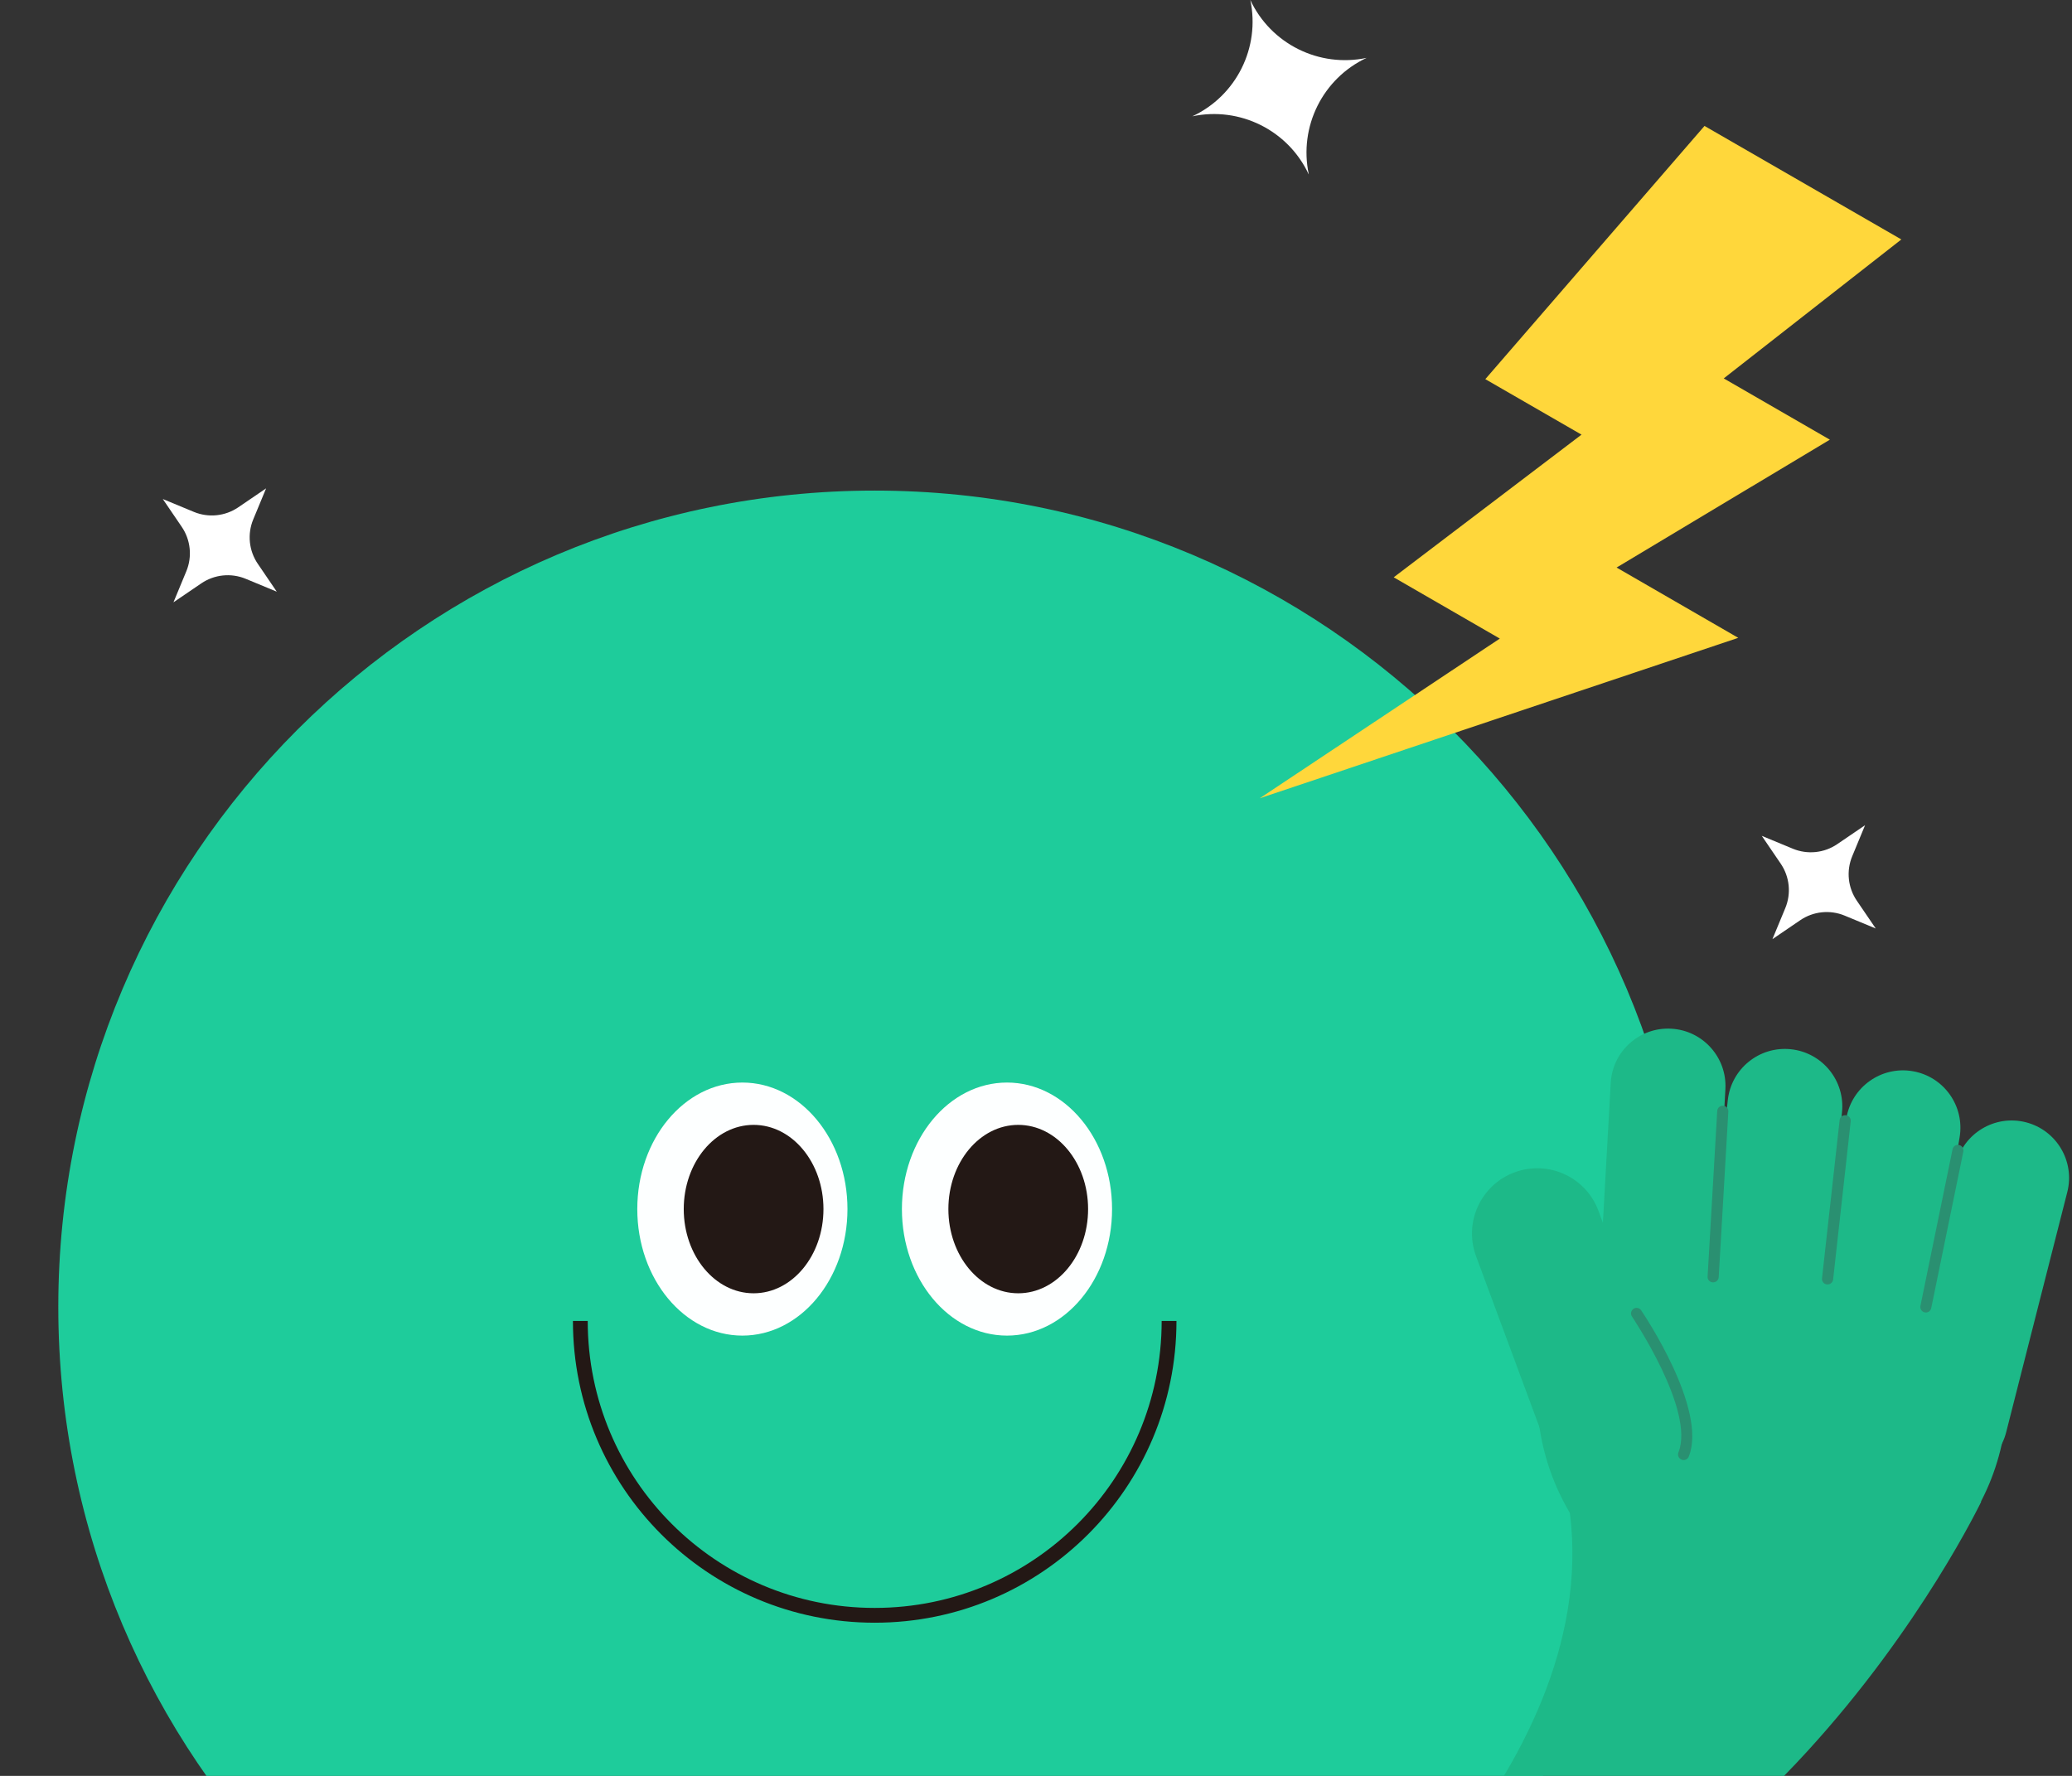
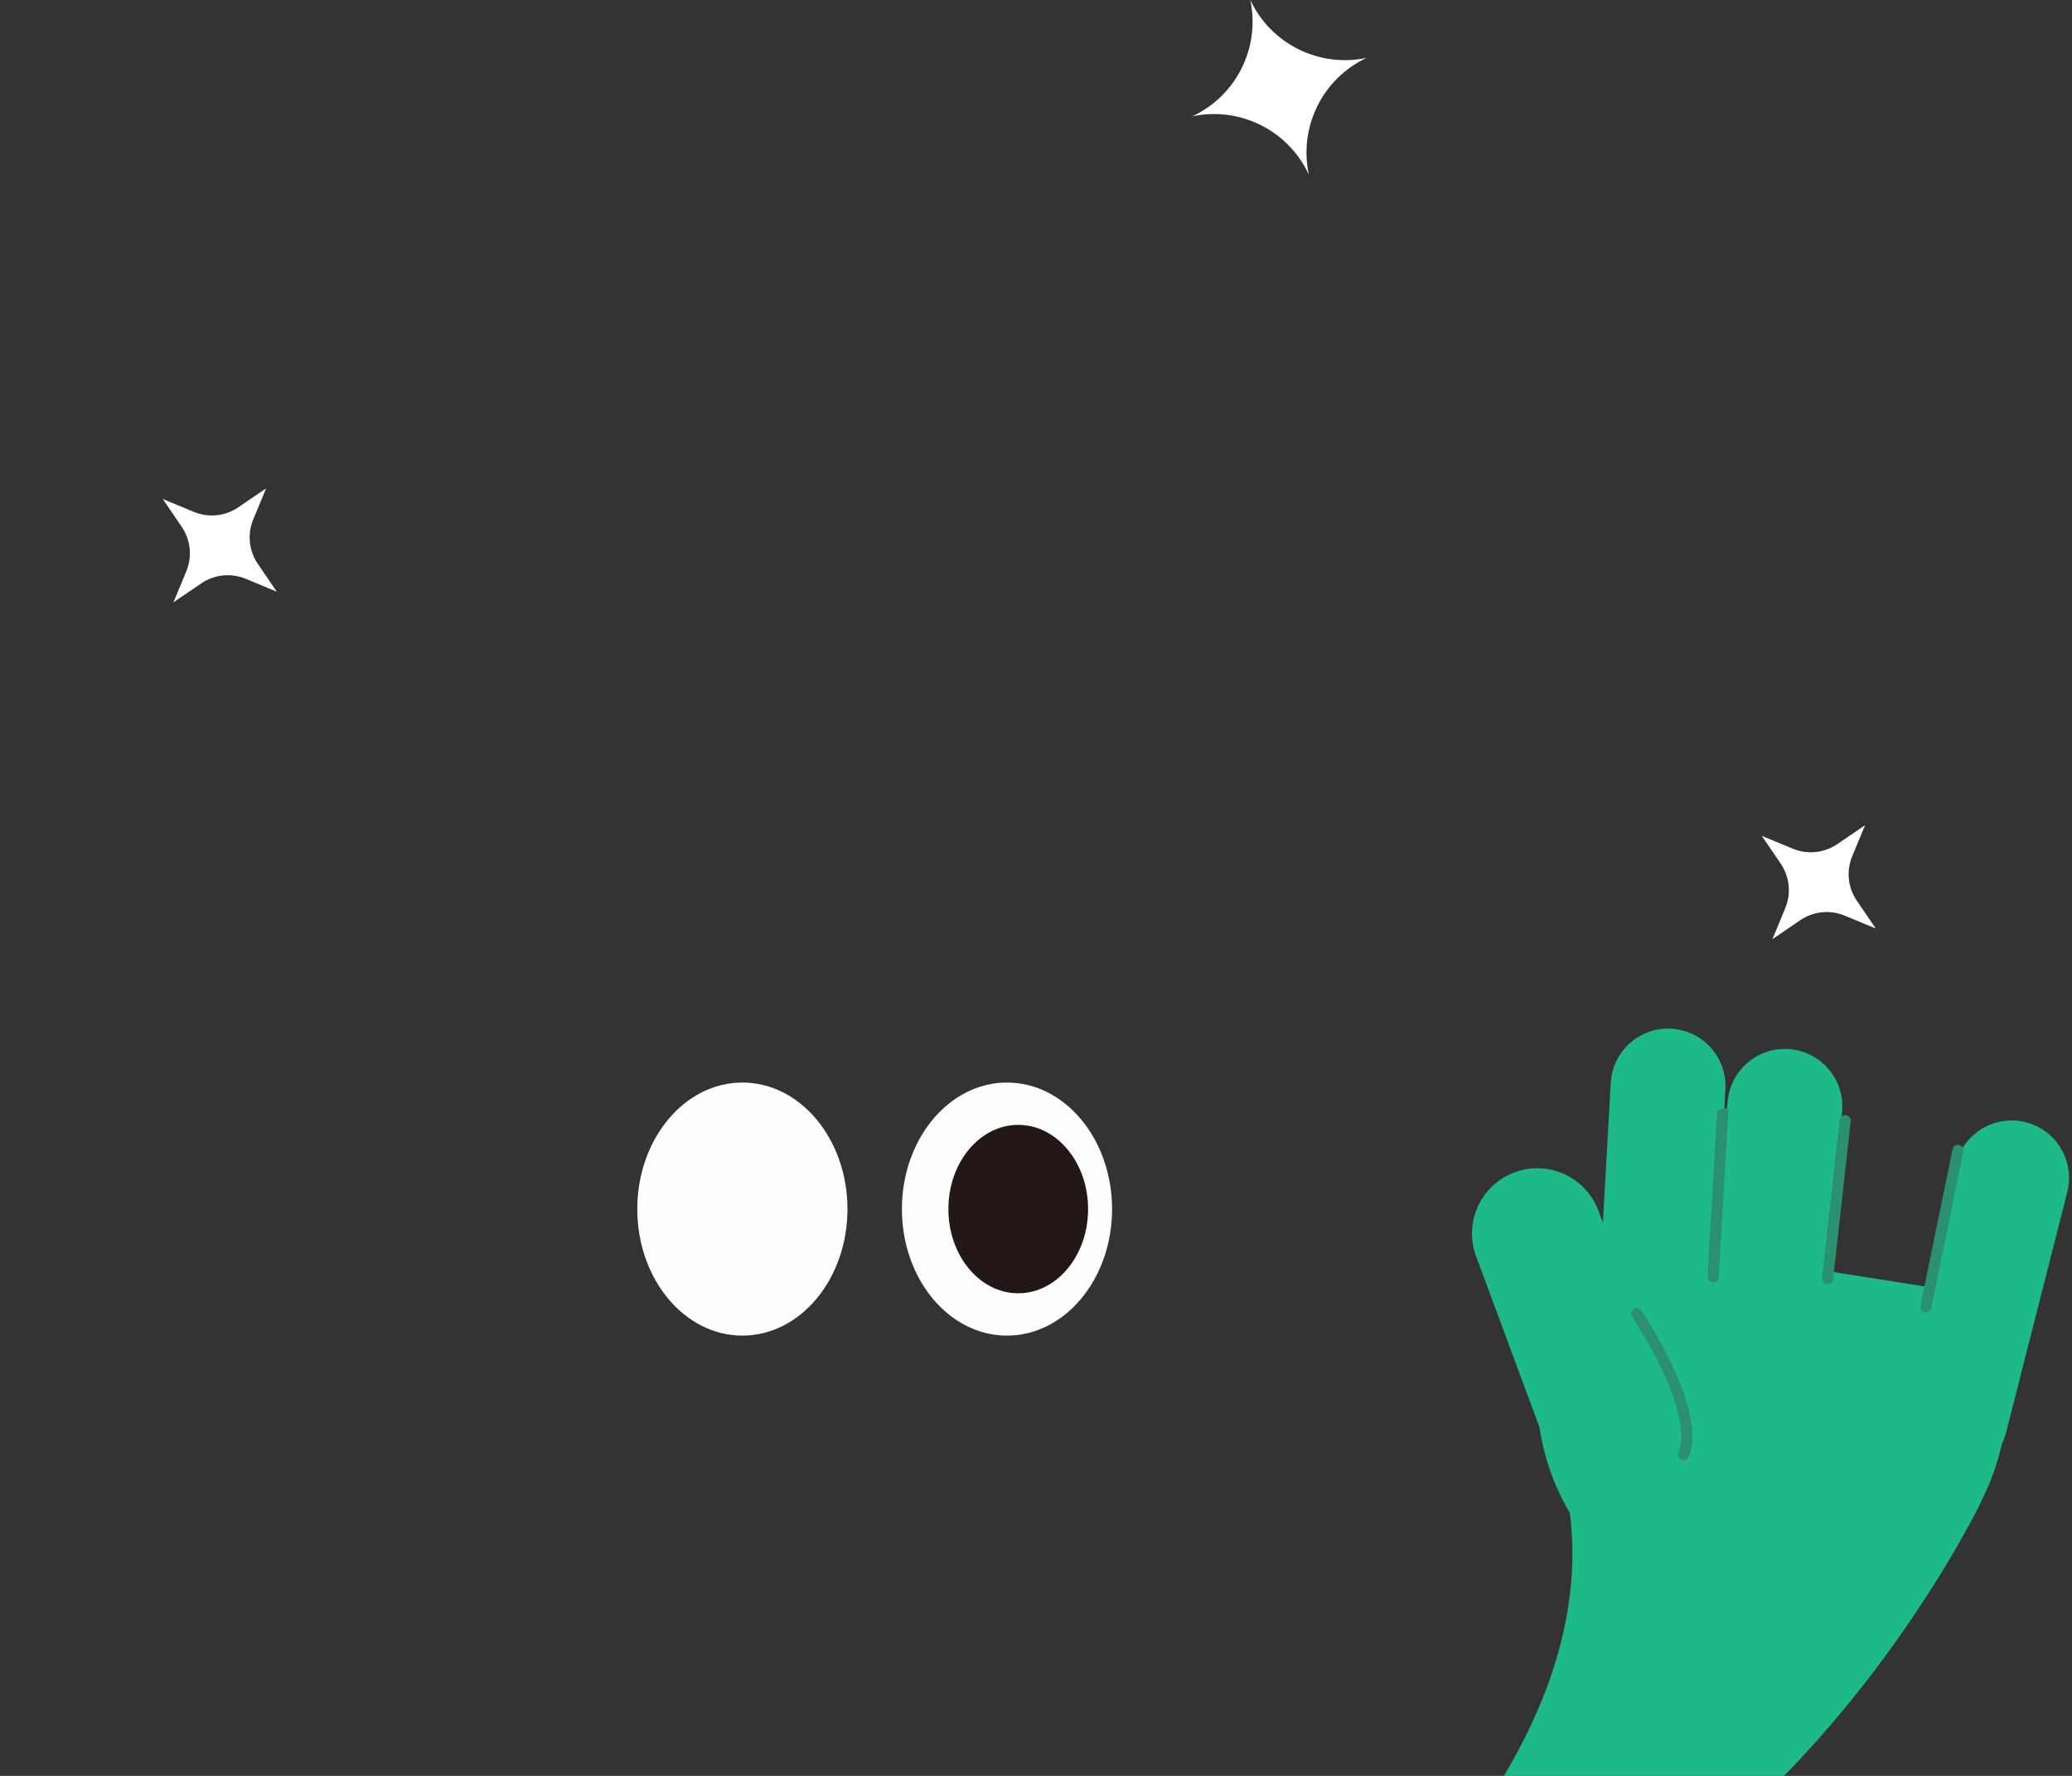
<svg xmlns="http://www.w3.org/2000/svg" width="140" height="120" viewBox="0 0 140 120" fill="none">
  <rect x="0" y="0" width="140" height="120" fill="#333333" stroke="none" />
  <g clip-path="url(#clip0_4426_187)">
    <g clip-path="url(#clip1_4426_187)">
-       <path d="M59.099 143.47C89.564 143.47 114.259 118.774 114.259 88.31C114.259 57.846 89.564 33.15 59.099 33.15C28.635 33.15 3.939 57.846 3.939 88.31C3.939 118.774 28.635 143.47 59.099 143.47Z" fill="#1ECC9B" />
      <path d="M68.04 90.25C71.961 90.25 75.139 86.422 75.139 81.7C75.139 76.978 71.961 73.15 68.04 73.15C64.118 73.15 60.94 76.978 60.94 81.7C60.94 86.422 64.118 90.25 68.04 90.25Z" fill="#FDFFFF" />
      <path d="M68.8 87.39C71.407 87.39 73.52 84.843 73.52 81.7C73.52 78.558 71.407 76.01 68.8 76.01C66.193 76.01 64.08 78.558 64.08 81.7C64.08 84.843 66.193 87.39 68.8 87.39Z" fill="#231815" />
      <path d="M50.16 90.25C54.082 90.25 57.261 86.422 57.261 81.7C57.261 76.978 54.082 73.15 50.16 73.15C46.239 73.15 43.06 76.978 43.06 81.7C43.06 86.422 46.239 90.25 50.16 90.25Z" fill="#FDFFFF" />
-       <path fill-rule="evenodd" clip-rule="evenodd" d="M39.711 89.26C39.711 99.974 48.387 108.65 59.101 108.65C69.815 108.65 78.491 99.964 78.491 89.26H79.491C79.491 100.516 70.367 109.65 59.101 109.65C47.835 109.65 38.711 100.526 38.711 89.26H39.711Z" fill="#231815" />
-       <path d="M50.919 87.39C53.526 87.39 55.639 84.843 55.639 81.7C55.639 78.558 53.526 76.01 50.919 76.01C48.312 76.01 46.199 78.558 46.199 81.7C46.199 84.843 48.312 87.39 50.919 87.39Z" fill="#231815" />
-       <path d="M85.119 53.94L101.339 43.15L94.169 39.01L106.859 29.37L100.359 25.62L115.169 8.51L128.469 16.18L116.469 25.57L123.639 29.71L109.229 38.35L117.449 43.1L85.119 53.94Z" fill="#FFD73B" />
      <path d="M88.421 11.77C87.031 8.8 83.77 7.18 80.561 7.86C83.54 6.47 85.161 3.21 84.481 0C85.871 2.97 89.13 4.59 92.341 3.91C89.371 5.3 87.751 8.56 88.43 11.77H88.421Z" fill="white" />
      <path d="M119.759 63.46L120.629 61.36C121.039 60.37 120.919 59.24 120.319 58.36L119.039 56.48L121.139 57.35C122.129 57.76 123.259 57.64 124.139 57.04L126.019 55.76L125.149 57.86C124.739 58.85 124.859 59.98 125.459 60.86L126.739 62.74L124.639 61.87C123.649 61.46 122.519 61.58 121.639 62.18L119.759 63.46Z" fill="white" />
      <path d="M11.72 40.7L12.59 38.6C13 37.61 12.88 36.48 12.28 35.6L11 33.72L13.1 34.59C14.09 35 15.22 34.88 16.1 34.28L17.98 33L17.11 35.1C16.7 36.09 16.82 37.22 17.42 38.1L18.7 39.98L16.6 39.11C15.61 38.7 14.48 38.82 13.6 39.42L11.72 40.7Z" fill="white" />
      <path d="M134.229 87.59C135.489 90.38 135.969 93.56 135.409 96.8C133.939 105.45 125.729 111.27 117.079 109.8C108.429 108.33 102.609 100.12 104.079 91.47C104.609 88.36 106.009 85.61 107.989 83.44" fill="#1DB988" />
      <path d="M116.581 73.602C116.701 71.463 115.064 69.631 112.925 69.511C110.785 69.391 108.954 71.028 108.834 73.168L107.946 88.993C107.826 91.132 109.463 92.964 111.603 93.084C113.742 93.204 115.574 91.567 115.694 89.427L116.581 73.602Z" fill="#1DB988" />
      <path d="M108.004 81.819C107.158 79.535 104.62 78.37 102.336 79.217C100.052 80.064 98.888 82.601 99.734 84.885L104.117 96.709C104.964 98.992 107.501 100.157 109.785 99.311C112.069 98.464 113.234 95.927 112.387 93.643L108.004 81.819Z" fill="#1DB988" />
      <path d="M124.458 75.17C124.686 73.04 123.143 71.128 121.012 70.9C118.882 70.672 116.97 72.215 116.742 74.346L115.058 90.106C114.83 92.237 116.373 94.149 118.503 94.376C120.634 94.604 122.546 93.061 122.774 90.931L124.458 75.17Z" fill="#1DB988" />
-       <path d="M132.405 76.858C132.765 74.745 131.344 72.741 129.231 72.382C127.119 72.022 125.115 73.443 124.755 75.555L122.096 91.181C121.736 93.293 123.157 95.297 125.269 95.657C127.382 96.016 129.386 94.595 129.746 92.483L132.405 76.858Z" fill="#1DB988" />
      <path d="M139.682 80.55C140.211 78.474 138.956 76.362 136.879 75.833C134.803 75.305 132.691 76.56 132.162 78.636L128.031 94.869C127.502 96.945 128.757 99.057 130.834 99.586C132.91 100.115 135.022 98.859 135.551 96.783L139.682 80.55Z" fill="#1DB988" />
      <path d="M119.76 100.9L133.87 101.46C133.87 101.46 117.72 135.29 88.019 135.29C88.019 135.29 108.32 119.9 106.07 102.2C103.87 84.88 119.76 100.9 119.76 100.9Z" fill="#1DB988" />
-       <path d="M115.749 86.65C115.749 86.65 115.739 86.65 115.729 86.65C115.519 86.64 115.359 86.46 115.379 86.25L116.029 75.07C116.039 74.86 116.219 74.7 116.429 74.72C116.639 74.73 116.799 74.91 116.779 75.12L116.129 86.3C116.119 86.5 115.949 86.65 115.759 86.65H115.749Z" fill="#2A9071" />
+       <path d="M115.749 86.65C115.749 86.65 115.739 86.65 115.729 86.65C115.519 86.64 115.359 86.46 115.379 86.25L116.029 75.07C116.639 74.73 116.799 74.91 116.779 75.12L116.129 86.3C116.119 86.5 115.949 86.65 115.759 86.65H115.749Z" fill="#2A9071" />
      <path d="M123.479 86.79C123.479 86.79 123.449 86.79 123.439 86.79C123.229 86.77 123.089 86.58 123.109 86.38L124.299 75.69C124.319 75.48 124.499 75.33 124.719 75.36C124.929 75.38 125.069 75.57 125.049 75.77L123.859 86.46C123.839 86.65 123.679 86.79 123.489 86.79H123.479Z" fill="#2A9071" />
      <path d="M130.129 88.68C130.129 88.68 130.079 88.68 130.049 88.68C129.849 88.64 129.719 88.44 129.759 88.24L131.929 77.66C131.969 77.46 132.159 77.32 132.369 77.37C132.569 77.41 132.699 77.61 132.659 77.81L130.489 88.39C130.449 88.57 130.299 88.69 130.119 88.69L130.129 88.68Z" fill="#2A9071" />
      <path d="M113.759 98.66C113.759 98.66 113.669 98.66 113.619 98.63C113.429 98.55 113.329 98.34 113.409 98.14C114.539 95.3 110.309 89.03 110.269 88.96C110.149 88.79 110.199 88.56 110.369 88.44C110.539 88.32 110.769 88.37 110.889 88.54C111.069 88.81 115.379 95.21 114.109 98.42C114.049 98.57 113.909 98.66 113.759 98.66Z" fill="#2A9071" />
    </g>
  </g>
  <defs>
    <clipPath id="clip0_4426_187">
      <rect width="140" height="120" fill="white" />
    </clipPath>
    <clipPath id="clip1_4426_187">
      <rect width="143.81" height="143.47" fill="white" transform="translate(-4)" />
    </clipPath>
  </defs>
</svg>